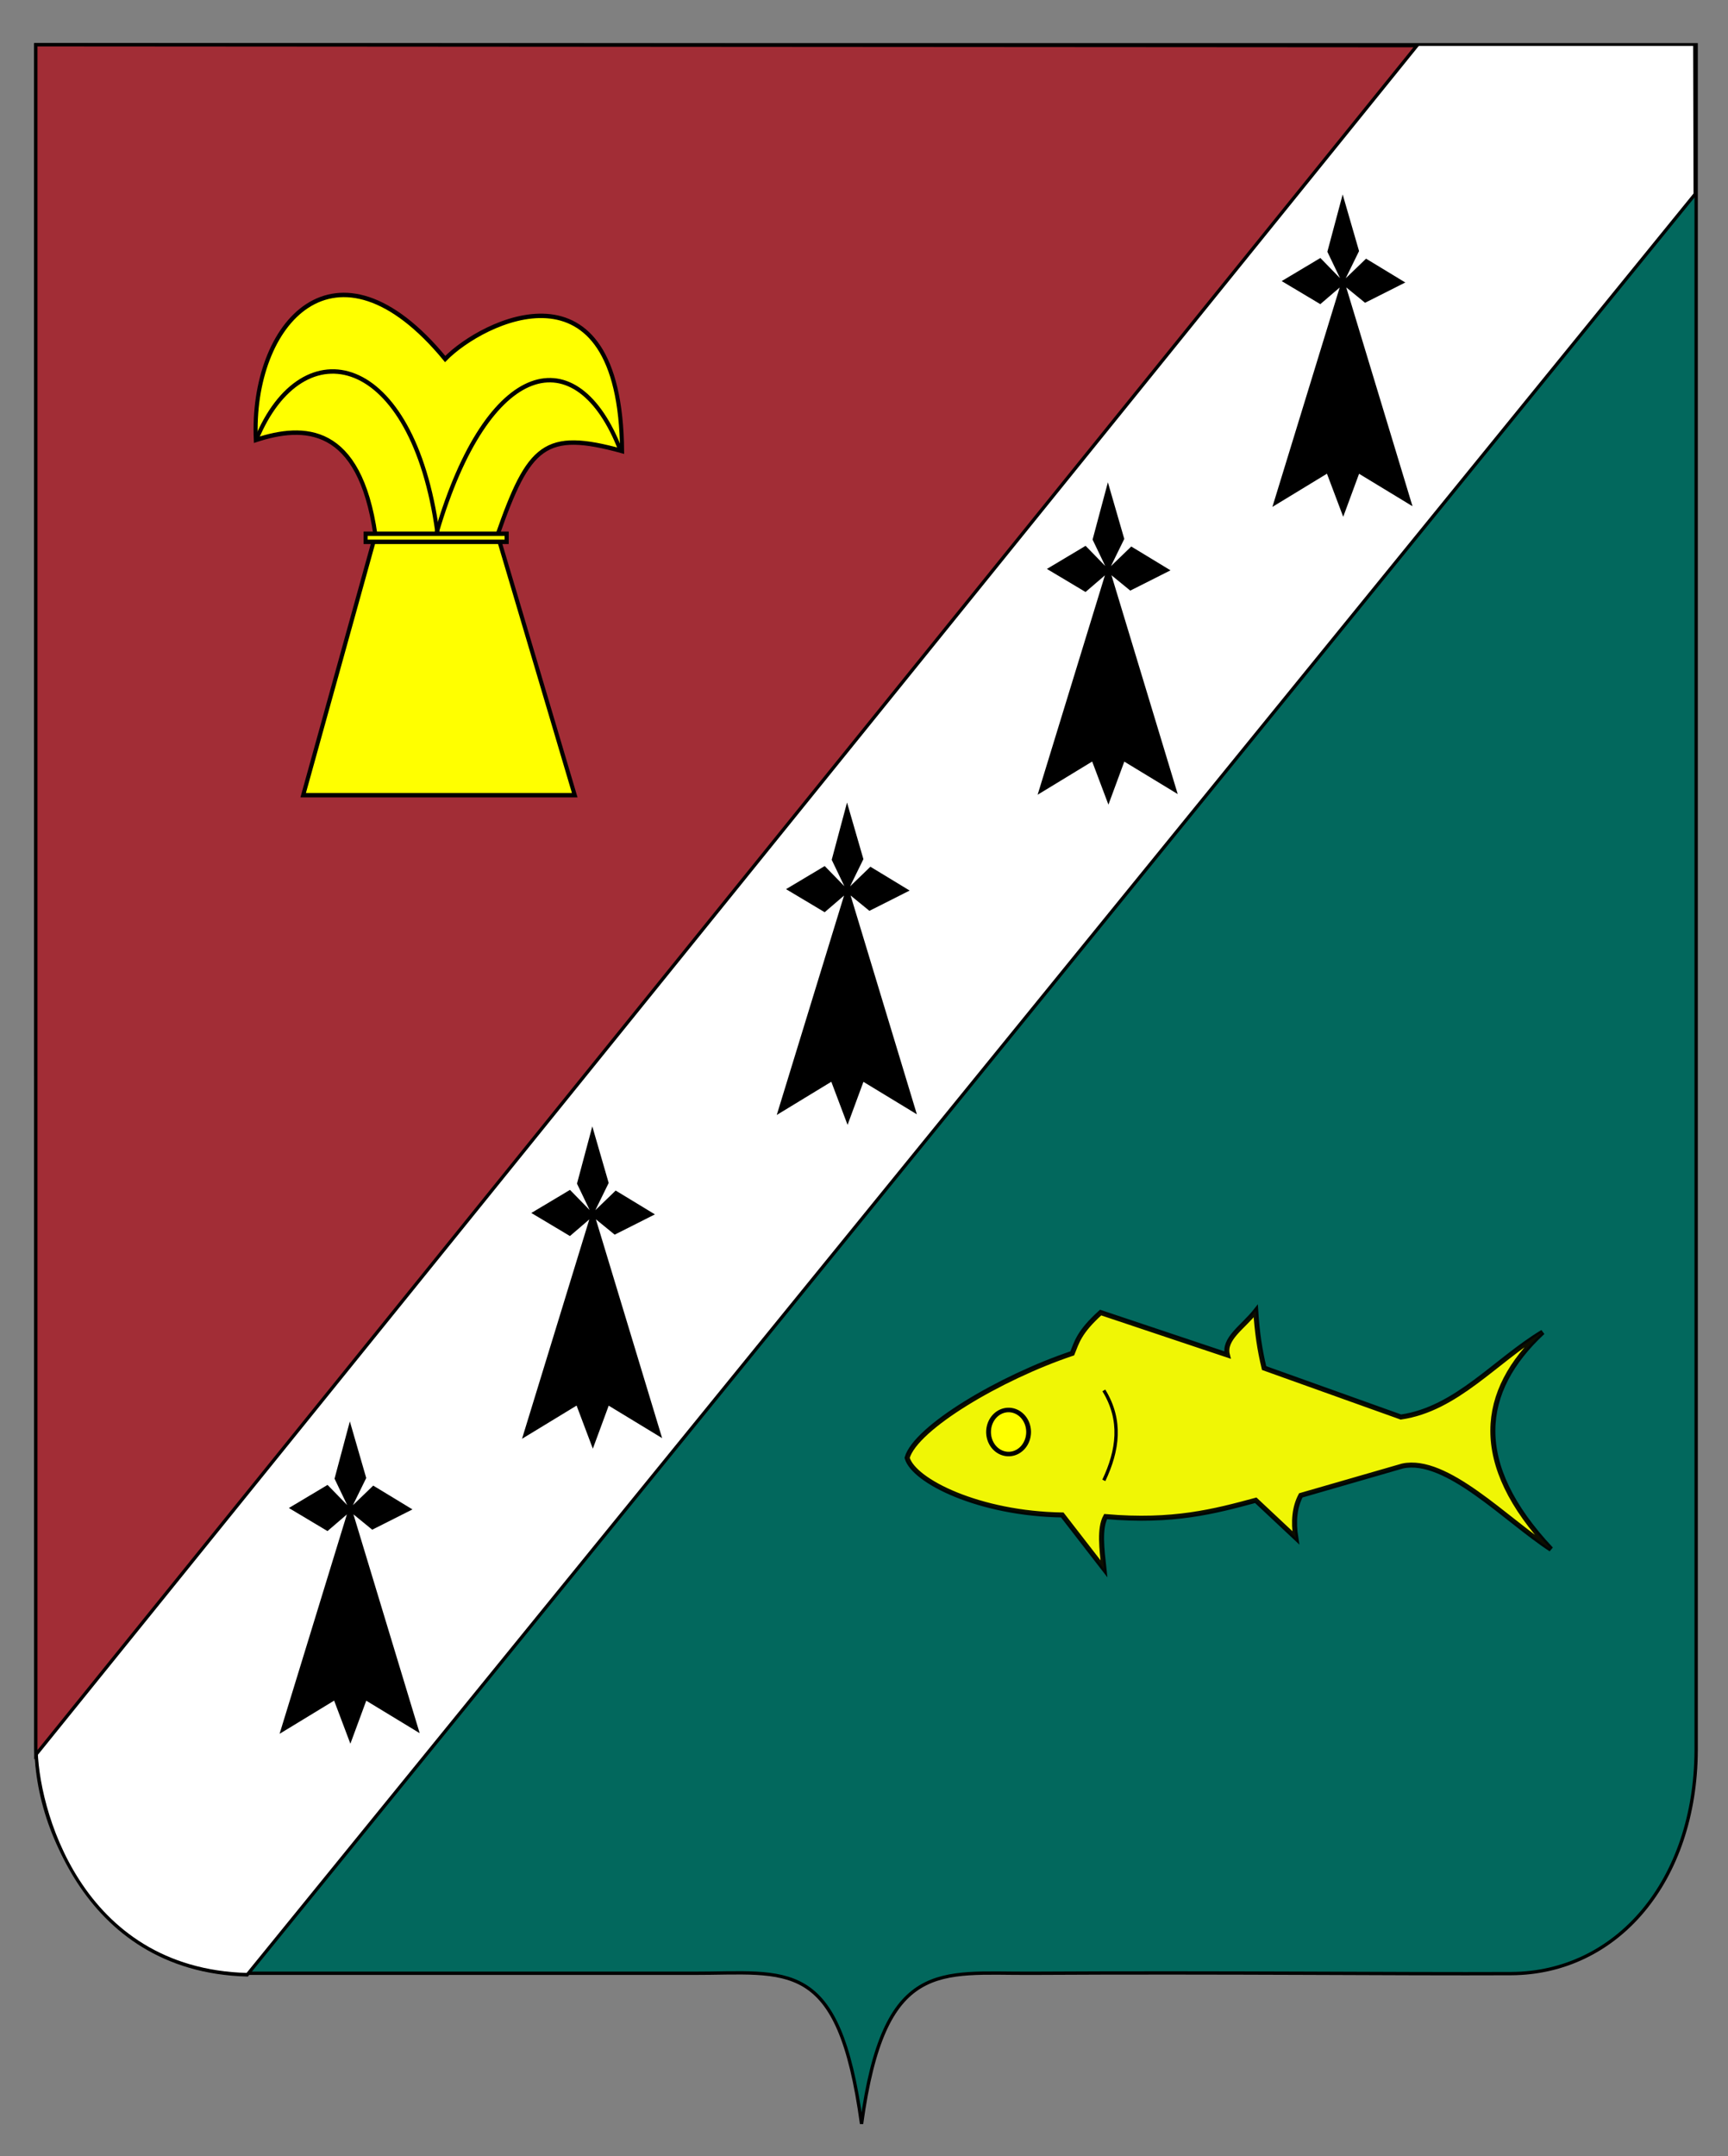
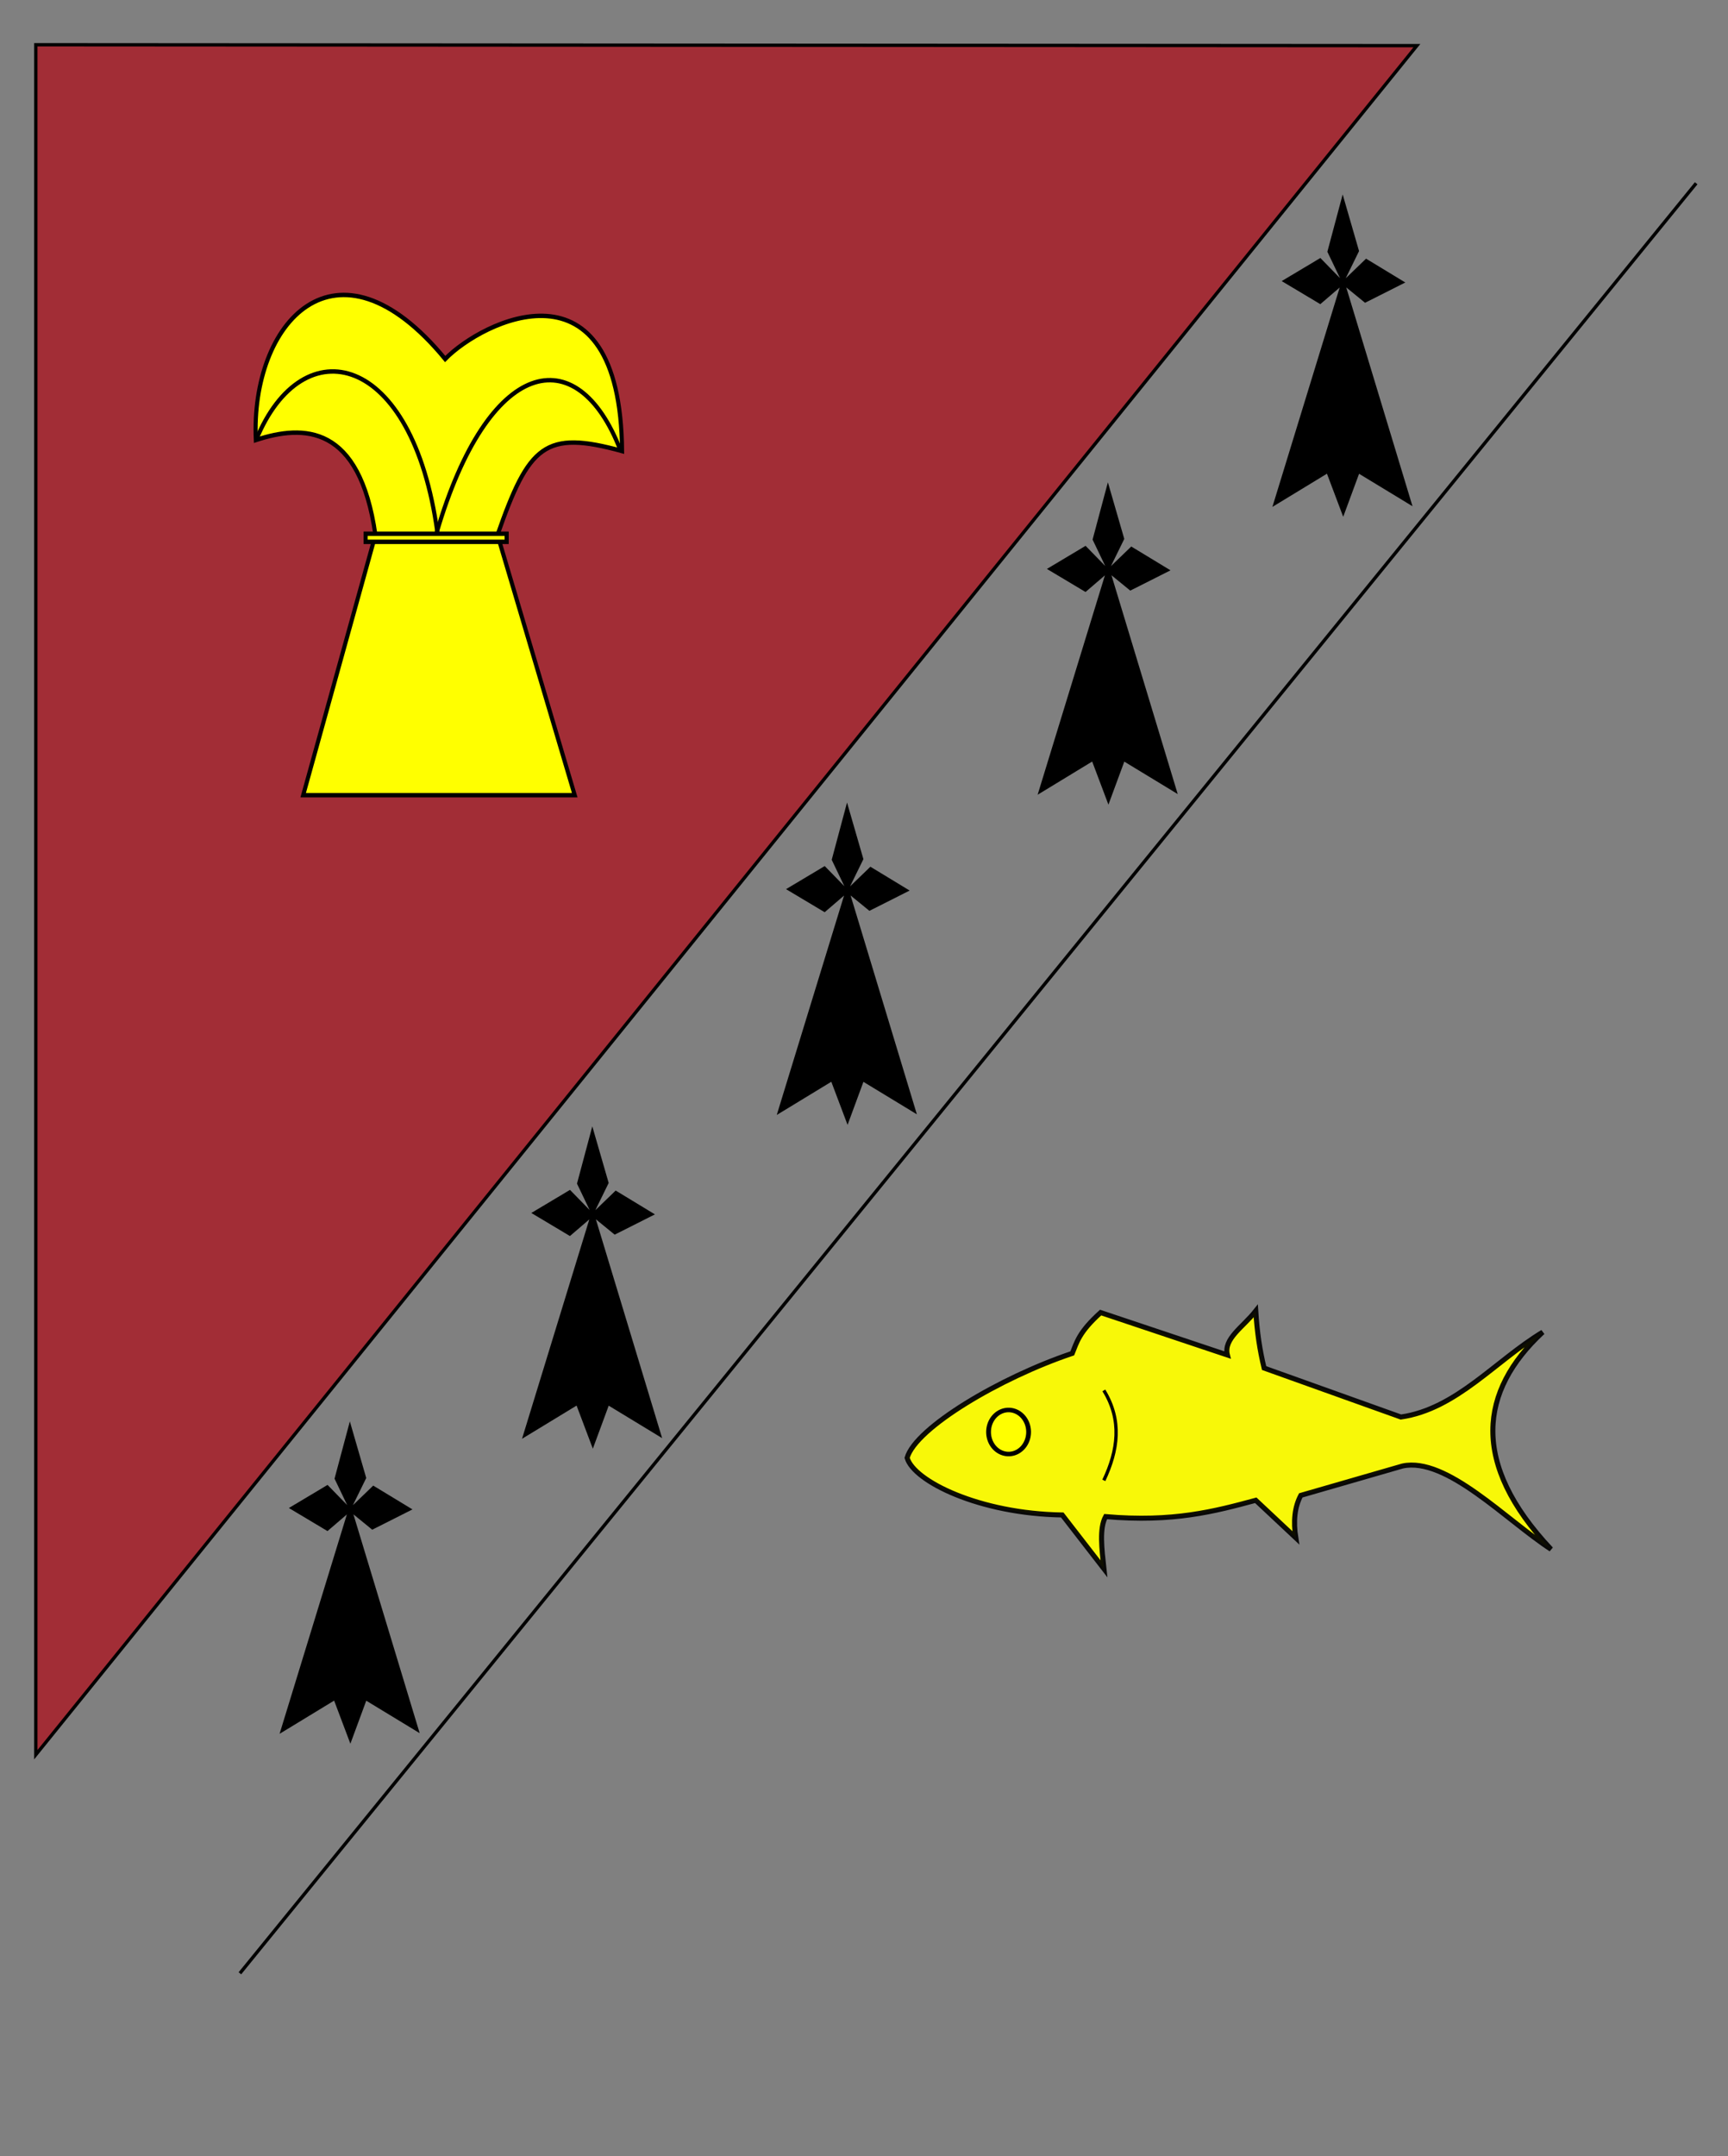
<svg xmlns="http://www.w3.org/2000/svg" xmlns:ns1="http://sodipodi.sourceforge.net/DTD/sodipodi-0.dtd" xmlns:ns2="http://www.inkscape.org/namespaces/inkscape" width="744" height="928" ns1:version="0.32" ns2:version="0.44.1" ns1:docbase="D:\Mes documents\Mes images" ns1:docname="blason_plou_2.svg">
  <rect width="100%" height="100%" fill="#808080" stroke="none" />
  <g ns2:label="Layer 1" ns2:groupmode="layer" id="layer1">
-     <path style="opacity:1;fill:#02685d;fill-opacity:1;fill-rule:evenodd;stroke:black;stroke-width:1.43px;stroke-linecap:butt;stroke-linejoin:miter;stroke-opacity:1;display:inline" d="M 15.424,19.26 L 730.29,19.26 L 730.29,753.27 C 730.058,809.409 696.303,849.215 650.585,849.425 C 601.582,849.65 528.234,848.808 443.551,849.28 C 404.649,849.443 380.62,842.864 370.955,914.088 C 361.074,841.741 339.367,849.368 298.199,849.28 L 102.694,849.28 C 53.814,848.836 15.457,800.186 15.483,750.173 L 15.424,19.26 z " ns1:nodetypes="cccscccccc" id="path4962" />
    <path style="opacity:1;fill:none;fill-rule:evenodd;stroke:black;stroke-width:1.43px;stroke-linecap:butt;stroke-linejoin:miter;stroke-opacity:1;display:inline" d="M 649.071,848.461 L 649.071,848.461 z " id="path9675" />
    <path style="opacity:1;fill:#ffe6d5;fill-opacity:1;fill-rule:evenodd;stroke:black;stroke-width:1.43px;stroke-linecap:butt;stroke-linejoin:miter;stroke-opacity:1;display:inline" d="M 730.29,78.879 L 103.296,849.28" id="path9702" ns1:nodetypes="cc" />
    <path style="opacity:0.94;fill:yellow;fill-opacity:1;fill-rule:evenodd;stroke:black;stroke-width:2.159;stroke-linecap:butt;stroke-linejoin:miter;stroke-miterlimit:4;stroke-dasharray:none;stroke-opacity:1;display:inline" d="M 390.564,627.436 C 393.421,637.486 421.667,651.478 457.361,652.023 L 475.317,675.206 C 474.368,666.55 473.261,657.74 476.035,652.726 C 505.037,655.245 522.901,650.502 540.677,645.701 L 557.915,661.859 C 556.805,654.876 557.351,648.703 560.07,643.593 L 603.883,630.948 C 622.816,626.909 648.597,654.336 667.806,666.776 C 633.015,629.767 636.997,598.643 664.215,573.343 C 643.891,585.584 627.083,606.421 603.164,609.873 L 544.268,588.798 C 542.422,581.153 541.249,573.531 540.677,564.21 C 535.15,571.235 526.69,576.153 528.467,583.178 L 473.881,564.913 C 464.548,573.34 463.644,577.647 461.67,582.475 C 430.633,592.882 394.236,614.485 390.564,627.436 z " ns1:nodetypes="ccccccccccccccccc" id="path2247" />
    <path ns1:cy="331.46683" ns1:type="arc" ns1:cx="1086.9999" style="opacity:1;fill:yellow;fill-opacity:1;stroke:black;stroke-width:0.508;stroke-miterlimit:4;stroke-dasharray:none;stroke-opacity:1;display:inline" id="path4063" ns1:rx="2.1213202" d="M 1089.121 331.467 A 2.121 2.475 0 1 1  1084.879,331.467 A 2.121 2.475 0 1 1  1089.121 331.467 z" ns1:ry="2.4748738" transform="matrix(4.064,0,0,3.831,-3983.317,-653.529)" />
    <path style="fill:none;fill-rule:evenodd;stroke:black;stroke-width:1.43px;stroke-linecap:butt;stroke-linejoin:miter;stroke-opacity:1;display:inline" d="M 475.264,637.129 C 481.371,624.225 483.201,611.32 475.264,598.416" id="path23921" ns1:nodetypes="cc" />
    <g style="display:inline" id="g12385" transform="matrix(1.321,0,0,1.549,-118.035,-360.694)">
-       <path id="path9697" d="M 641.75,245.612 L 641.702,245.329 L 641.828,286.817 L 169.929,781.54 C 115.041,780.288 100.969,734.841 101.123,717.805 C 101.128,717.259 539.819,257.469 550.75,245.612" style="opacity:1;fill:white;fill-opacity:1;fill-rule:evenodd;stroke:black;stroke-width:1px;stroke-linecap:butt;stroke-linejoin:miter;stroke-opacity:1;display:inline" ns1:nodetypes="ccccsc" />
-     </g>
+       </g>
    <path style="opacity:1;fill:#a22d36;fill-opacity:1;fill-rule:evenodd;stroke:black;stroke-width:1.43px;stroke-linecap:butt;stroke-linejoin:miter;stroke-opacity:1;display:inline" d="M 15.424,755.206 L 610.045,19.647 L 15.424,19.26 L 15.424,755.206 z " ns1:nodetypes="cccc" id="path4971" />
    <g style="opacity:1;fill:yellow;fill-opacity:1;stroke:black;stroke-width:1.642;stroke-miterlimit:4;stroke-dasharray:none;stroke-opacity:1;display:inline" id="g9667" transform="matrix(1.072,0,0,1.159,-757.045,-92.27)">
      <path id="path2085" ns1:nodetypes="cccccccc" d="M 937.035,374.909 L 906.015,278.245 C 918.614,244.901 925.028,239.204 956.047,247.116 C 955.311,172.978 899.71,198.941 885,212.934 C 841.052,163.6 806.768,199.581 808.953,243.02 C 828.208,237.169 850.627,237.27 856.984,278.245 L 827.965,374.909 L 937.035,374.909 z " style="fill:yellow;fill-opacity:1;fill-rule:evenodd;stroke:black;stroke-width:1.642;stroke-linecap:butt;stroke-linejoin:miter;stroke-miterlimit:4;stroke-dasharray:none;stroke-opacity:1" />
      <path id="path2235" ns1:nodetypes="cc" d="M 881.873,277.362 C 871.971,210.204 827.758,200.935 809.127,242.862" style="fill:none;fill-opacity:1;fill-rule:evenodd;stroke:black;stroke-width:1.642;stroke-linecap:butt;stroke-linejoin:miter;stroke-miterlimit:4;stroke-dasharray:none;stroke-opacity:1" />
      <path id="path2243" ns1:nodetypes="cc" d="M 955.373,246.767 C 937.971,205.109 902.258,212.34 881.627,277.267" style="fill:none;fill-opacity:1;fill-rule:evenodd;stroke:black;stroke-width:1.642;stroke-linecap:butt;stroke-linejoin:miter;stroke-miterlimit:4;stroke-dasharray:none;stroke-opacity:1" />
      <rect width="56.653" id="rect2245" style="fill:yellow;fill-opacity:1;fill-rule:evenodd;stroke:black;stroke-width:1.642;stroke-linecap:butt;stroke-linejoin:miter;stroke-miterlimit:4;stroke-dasharray:none;stroke-opacity:1" height="3.001" x="853.038" y="277.817" />
    </g>
    <path style="opacity:1;fill:black;fill-rule:evenodd;stroke:black;stroke-width:0.703px;stroke-linecap:butt;stroke-linejoin:miter;stroke-opacity:1;display:inline" d="M 607.558,217.1 L 578.969,122.703 L 587.782,129.898 L 604.333,121.552 L 588.212,111.766 L 578.209,121.418 L 584.772,108.025 L 578.109,85.001 L 571.875,108.313 L 578.198,121.502 L 568.436,111.479 L 552.529,120.976 L 568.436,130.473 L 577.503,122.685 L 548.445,217.388 L 571.508,203.352 L 578.324,221.417 L 584.974,203.387 L 607.558,217.1 z " id="path6116" ns1:nodetypes="ccccccccccccccccccc" />
    <path style="opacity:1;fill:black;fill-rule:evenodd;stroke:black;stroke-width:0.703px;stroke-linecap:butt;stroke-linejoin:miter;stroke-opacity:1;display:inline" d="M 506.472,340.983 L 477.883,246.586 L 486.696,253.781 L 503.248,245.435 L 487.126,235.65 L 477.123,245.301 L 483.687,231.909 L 477.023,208.885 L 470.79,232.196 L 477.112,245.386 L 467.35,235.362 L 451.444,244.86 L 467.35,254.357 L 476.418,246.569 L 447.36,341.271 L 470.423,327.236 L 477.238,345.3 L 483.889,327.271 L 506.472,340.983 z " id="path8774" ns1:nodetypes="ccccccccccccccccccc" />
    <path style="opacity:1;fill:black;fill-rule:evenodd;stroke:black;stroke-width:0.703px;stroke-linecap:butt;stroke-linejoin:miter;stroke-opacity:1;display:inline" d="M 394.155,478.804 L 365.566,384.407 L 374.379,391.602 L 390.93,383.256 L 374.809,373.471 L 364.806,383.122 L 371.37,369.729 L 364.706,346.706 L 358.472,370.017 L 364.795,383.206 L 355.033,373.183 L 339.126,382.68 L 355.033,392.177 L 364.1,384.389 L 335.042,479.092 L 358.105,465.056 L 364.921,483.121 L 371.572,465.091 L 394.155,478.804 z " id="path8776" ns1:nodetypes="ccccccccccccccccccc" />
    <path style="opacity:1;fill:black;fill-rule:evenodd;stroke:black;stroke-width:0.703px;stroke-linecap:butt;stroke-linejoin:miter;stroke-opacity:1;display:inline" d="M 284.48,618.173 L 255.891,523.776 L 264.704,530.971 L 281.256,522.625 L 265.134,512.84 L 255.131,522.491 L 261.695,509.098 L 255.031,486.075 L 248.798,509.386 L 255.12,522.575 L 245.358,512.552 L 229.452,522.049 L 245.358,531.546 L 254.426,523.758 L 225.368,618.461 L 248.431,604.426 L 255.246,622.49 L 261.897,604.46 L 284.48,618.173 z " id="path8778" ns1:nodetypes="ccccccccccccccccccc" />
    <path style="opacity:1;fill:black;fill-rule:evenodd;stroke:black;stroke-width:0.703px;stroke-linecap:butt;stroke-linejoin:miter;stroke-opacity:1;display:inline" d="M 180.091,745.154 L 151.502,650.757 L 160.315,657.951 L 176.867,649.605 L 160.745,639.82 L 150.742,649.472 L 157.306,636.079 L 150.642,613.055 L 144.409,636.367 L 150.731,649.556 L 140.969,639.532 L 125.063,649.03 L 140.969,658.527 L 150.037,650.739 L 120.979,745.441 L 144.042,731.406 L 150.857,749.47 L 157.508,731.441 L 180.091,745.154 z " id="path8780" ns1:nodetypes="ccccccccccccccccccc" />
  </g>
</svg>